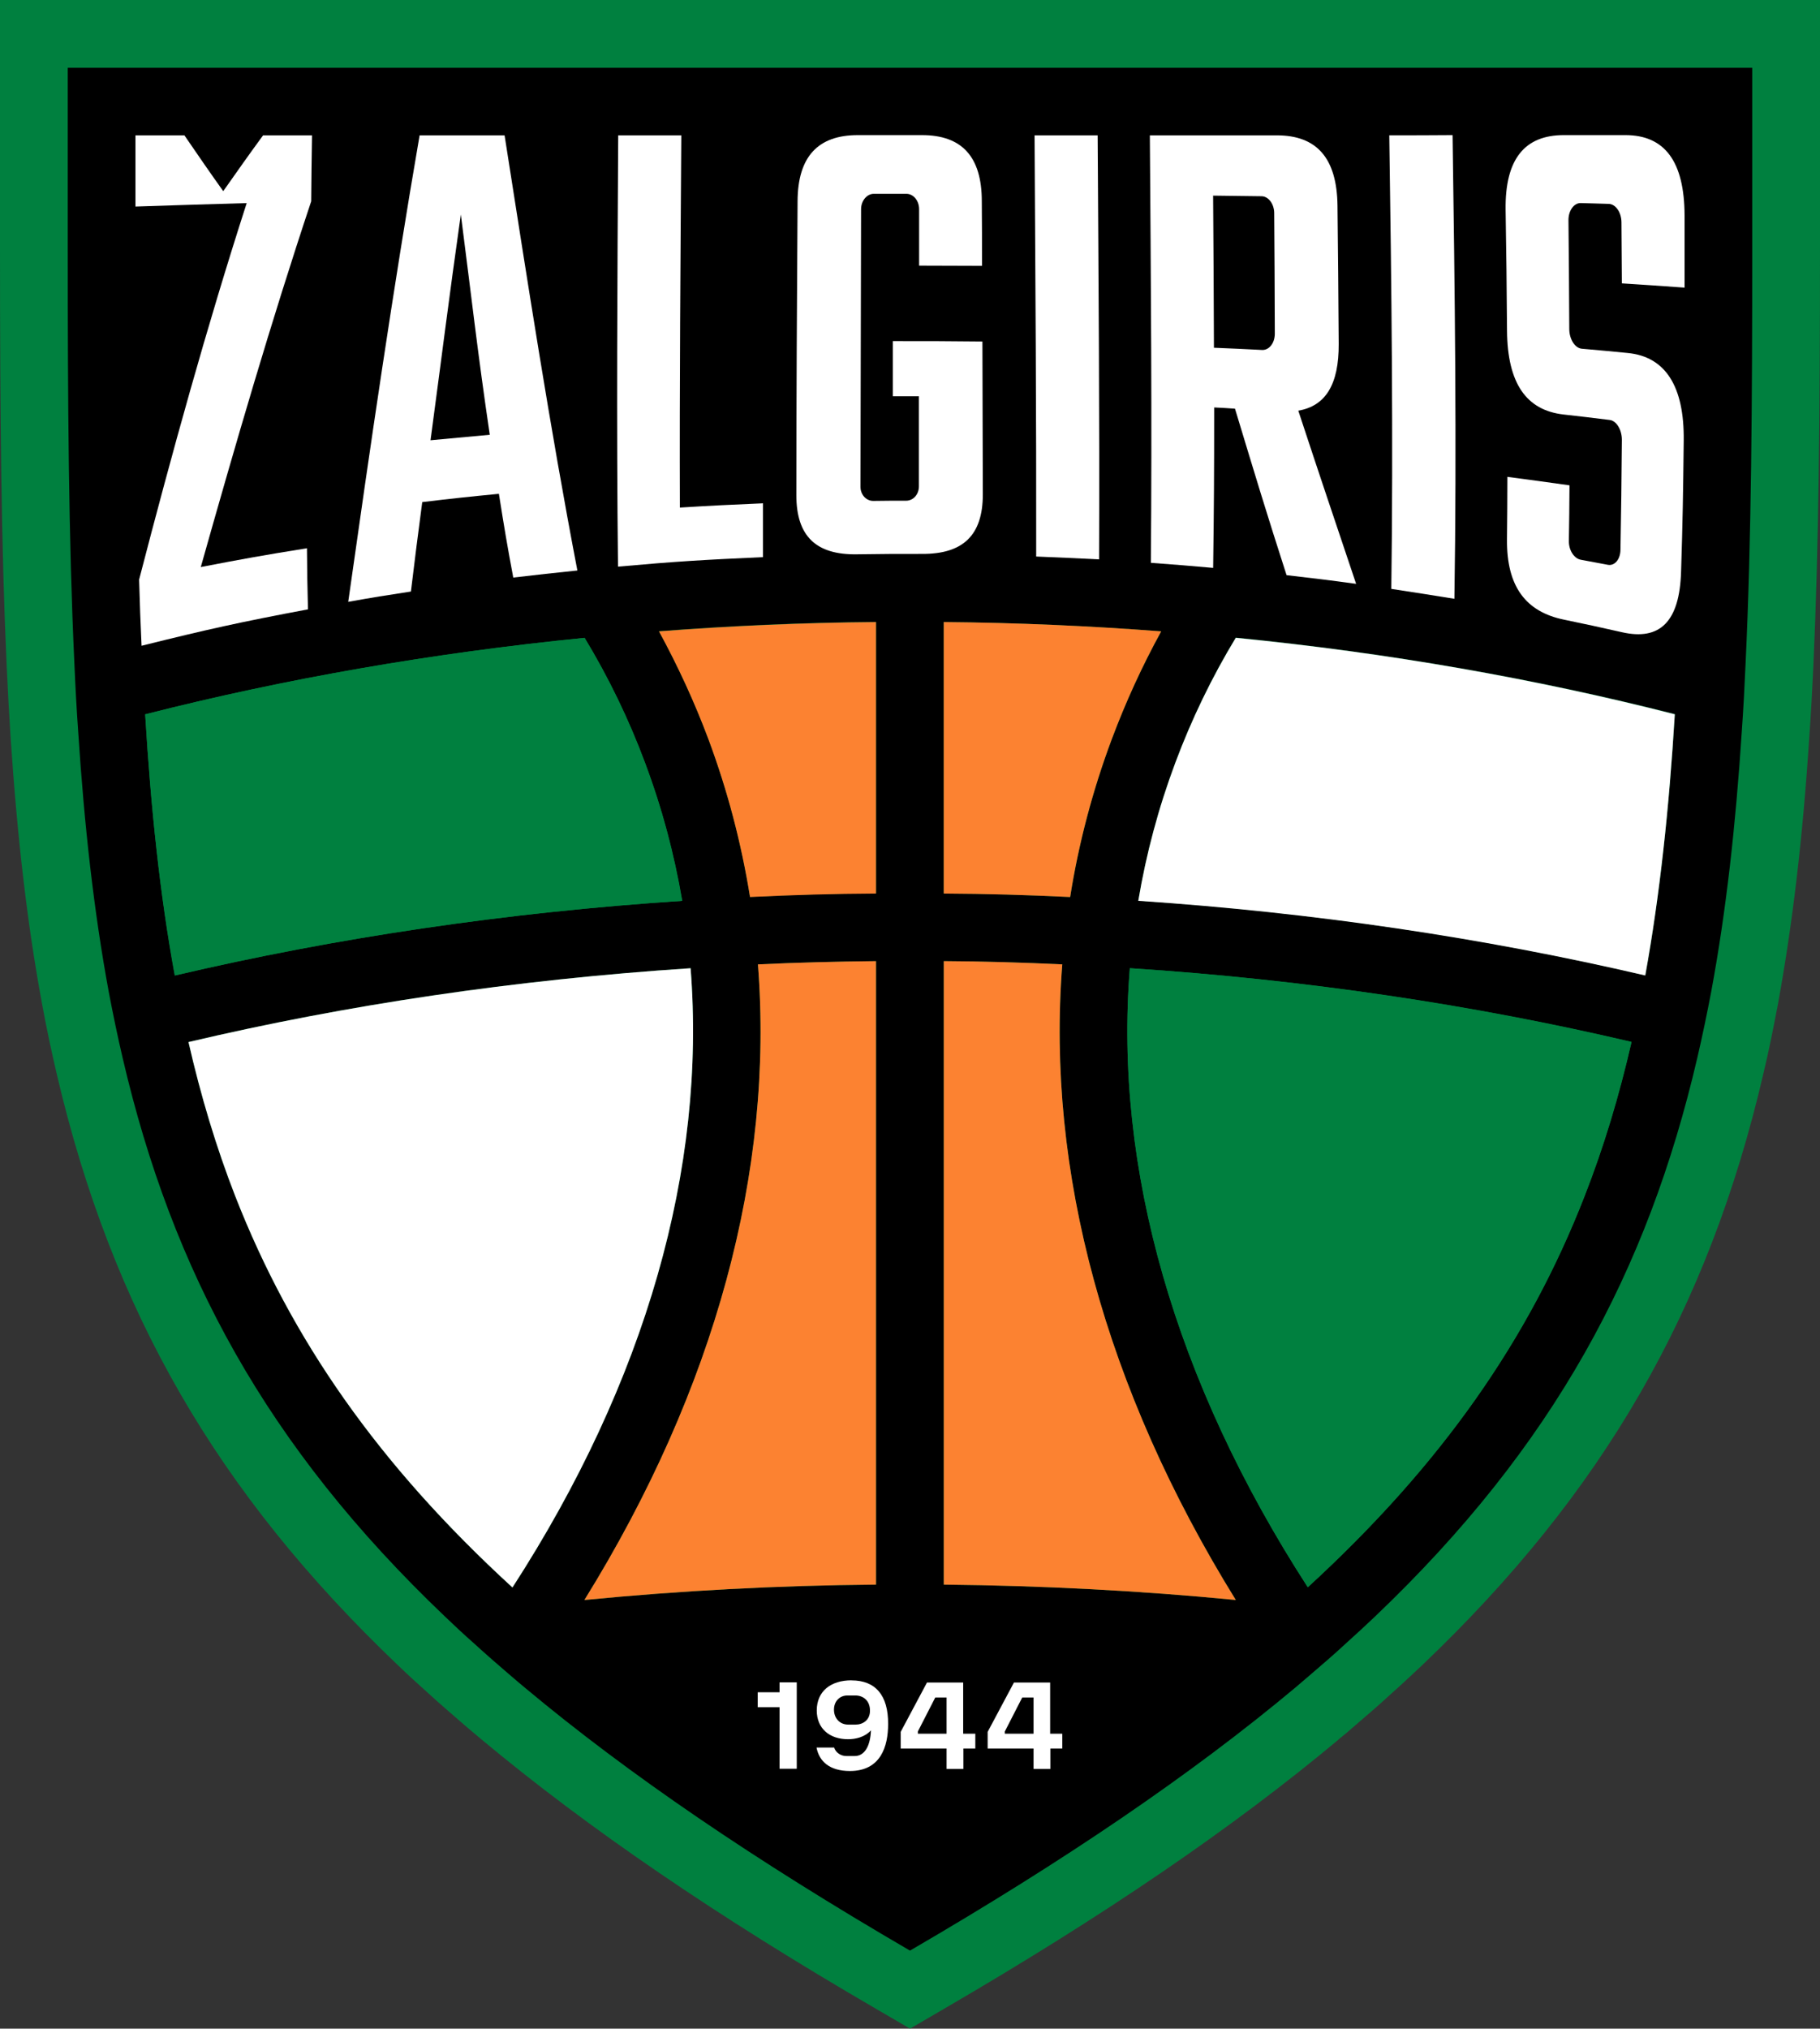
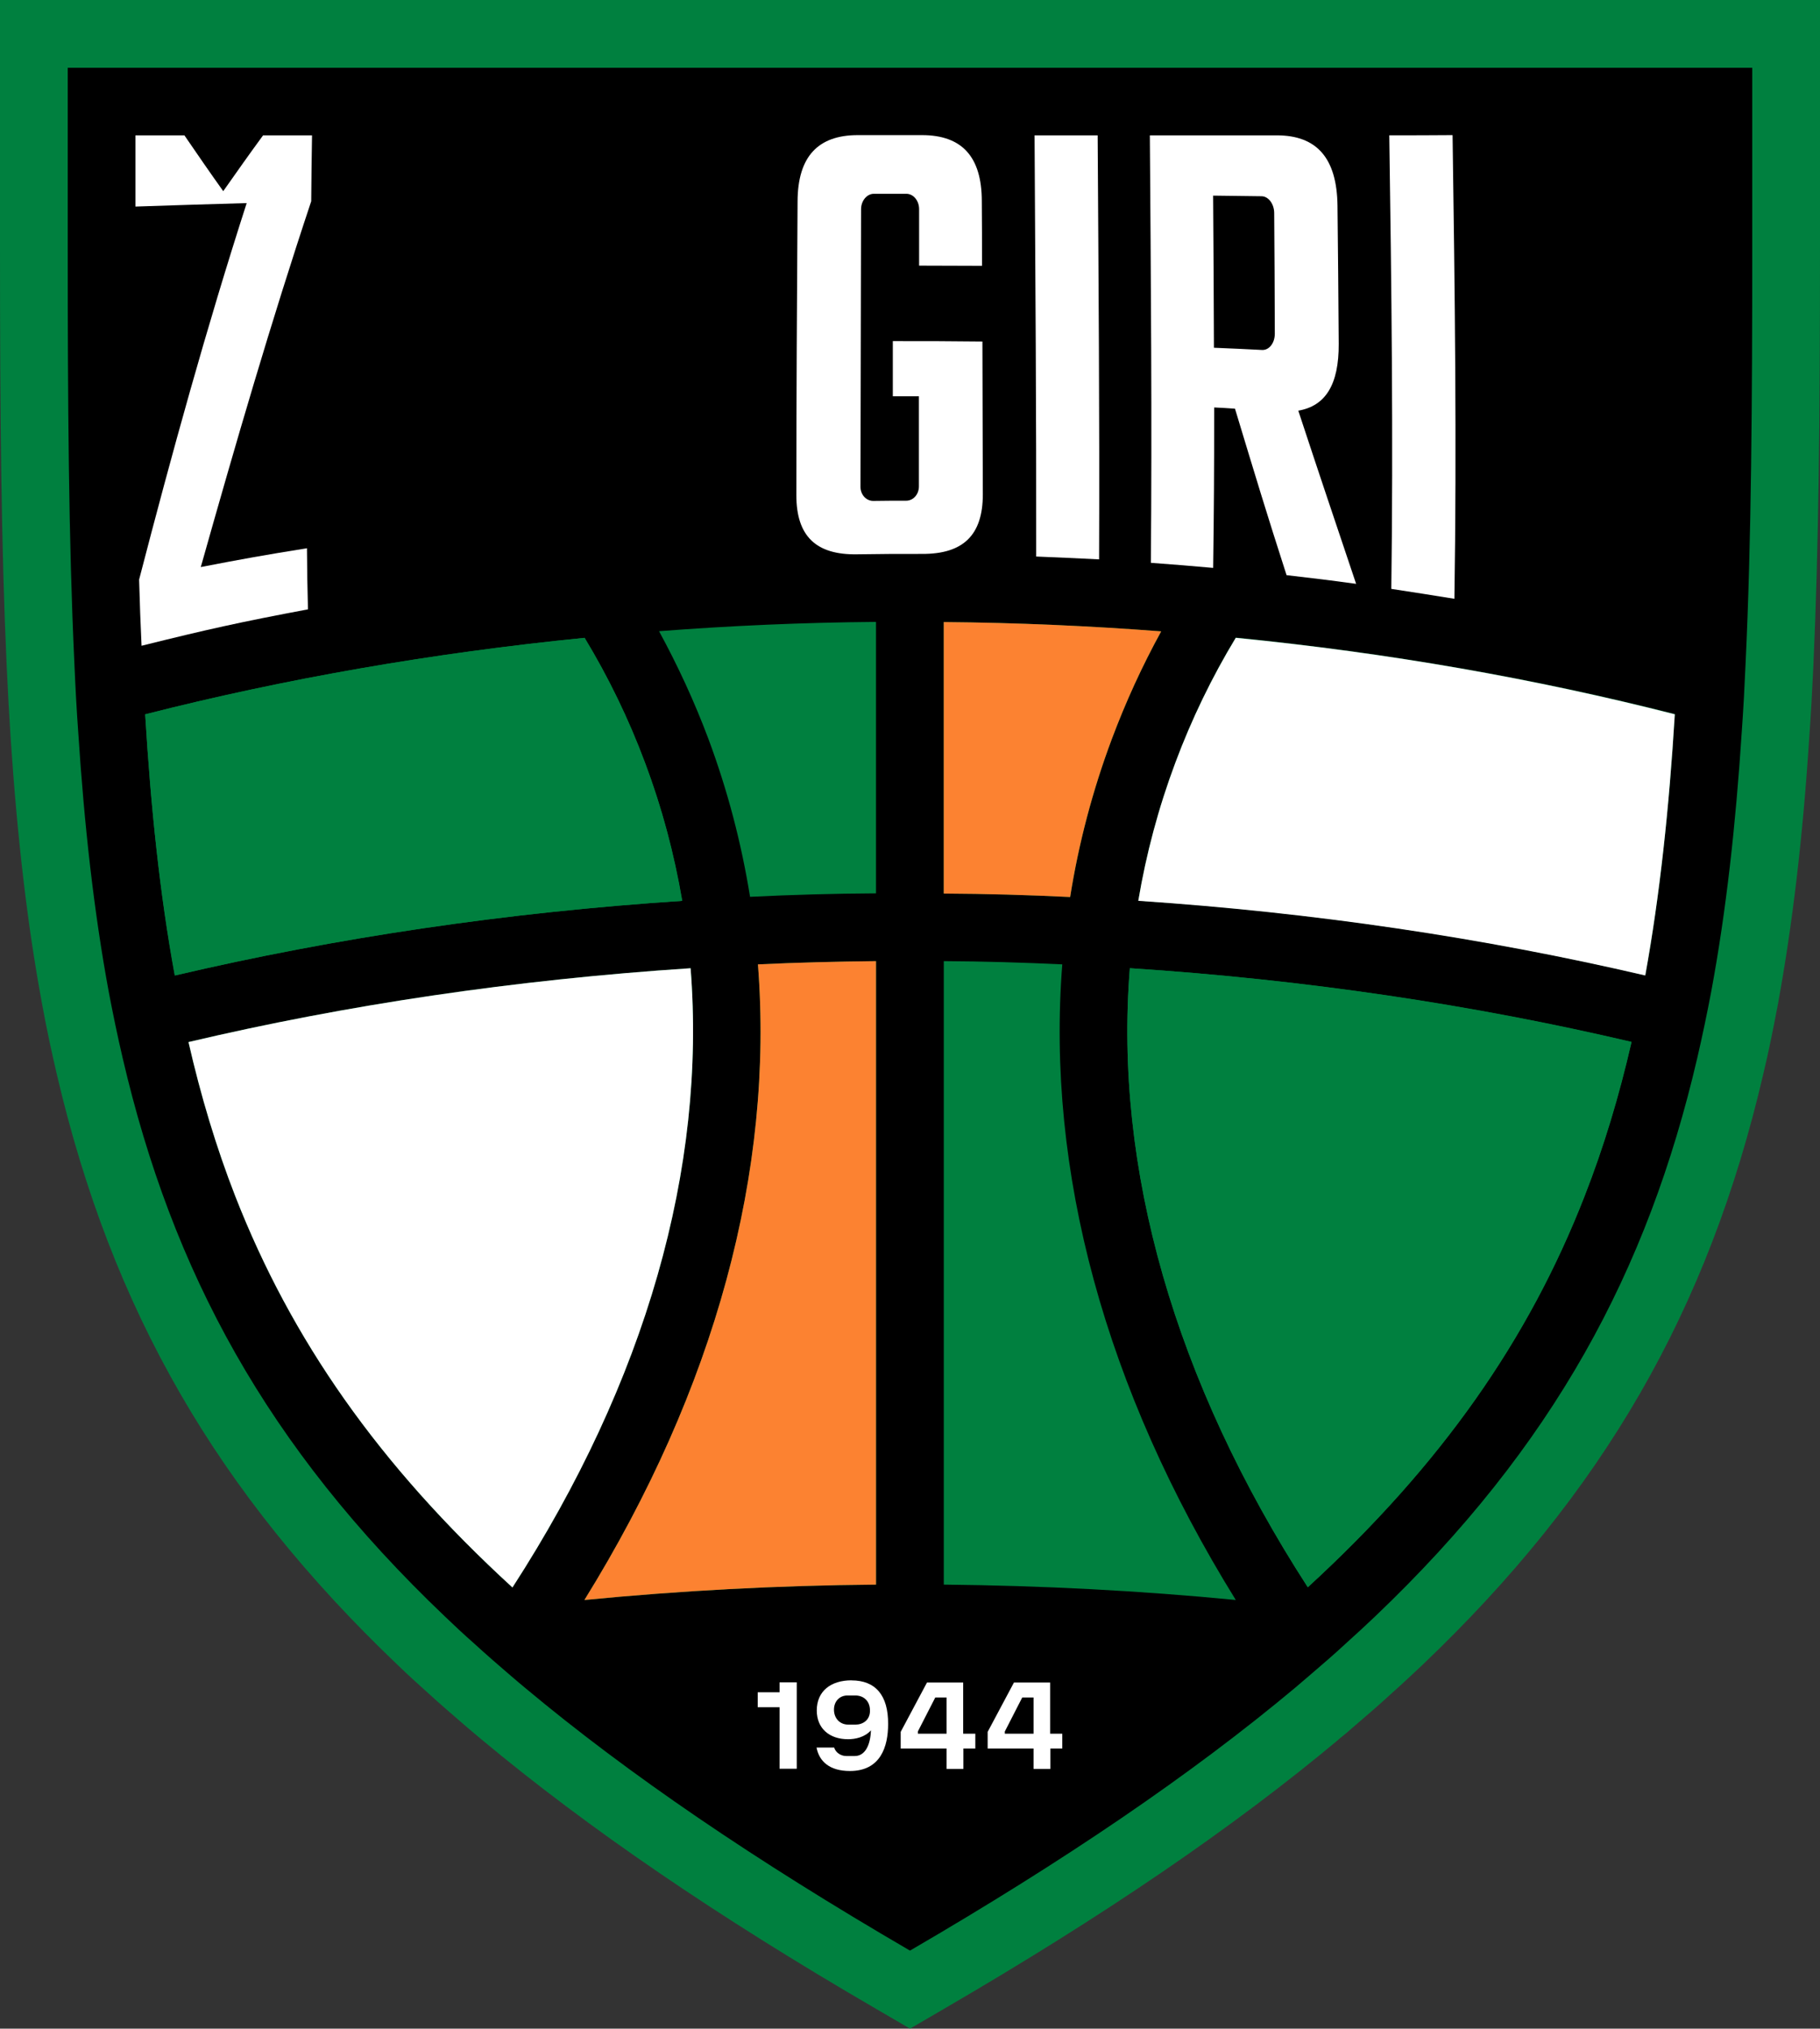
<svg xmlns="http://www.w3.org/2000/svg" id="eedcaeed-LOGOS" viewBox="0 0 538.49 600">
  <rect x="0" y="0" width="538.49" height="600" fill="#333333" stroke="none" />
  <path d="m538.49,52.11v21.18c0,49.96-.36,88.07-1.97,123.85-.36,7.54-.72,14.36-1.2,20.82-1.91,29.68-4.97,55.52-9.27,78.98-1.32,6.94-2.69,13.88-4.31,20.58-16.27,70-47.45,124.03-101,175.01-2.93,2.75-5.92,5.56-9.03,8.32-3.23,2.99-6.88,6.16-11.37,9.99-1.32,1.2-2.69,2.33-4.07,3.41l-.3.3c-31.23,26.09-69.41,52.11-116.67,79.58l-10.05,5.86-10.05-5.86c-47.27-27.46-85.38-53.55-116.55-79.52-1.38-1.14-2.93-2.45-4.49-3.77-4.07-3.53-7.84-6.76-11.31-9.93-2.93-2.63-6.04-5.44-9.15-8.44-53.49-50.98-84.6-104.95-100.94-174.95-1.56-6.7-3.05-13.64-4.31-20.58-4.37-23.45-7.36-49.36-9.33-79.1-.42-6.4-.78-13.16-1.14-20.76C.36,161.37,0,123.2,0,73.23V0h538.49v52.11Z" fill="#00803f" stroke-width="0" />
  <path d="m518.45,20.04H20.04v53.25c0,45.35.24,85.98,1.97,122.96.3,6.94.66,13.7,1.14,20.34,1.79,27.46,4.61,52.89,9.03,76.77,1.26,6.64,2.63,13.22,4.13,19.63,14.66,62.94,42.48,114.76,95.31,165.08,2.81,2.69,5.68,5.38,8.68,8.02,3.53,3.23,7.18,6.4,10.95,9.63,1.38,1.2,2.81,2.39,4.25,3.59,30.51,25.49,67.91,50.92,113.74,77.6,45.89-26.69,83.35-52.17,113.86-77.66,1.38-1.2,2.75-2.33,4.13-3.53,3.77-3.23,7.48-6.4,11.01-9.69,2.93-2.63,5.86-5.33,8.62-7.96,52.83-50.32,80.65-102.19,95.31-165.14,1.5-6.46,2.87-12.98,4.13-19.63,4.43-23.81,7.24-49.24,9.03-76.71.48-6.64.84-13.46,1.14-20.34,1.74-36.98,1.97-77.6,1.97-122.96v-21.12c0-10.47,0-21.18,0-32.13ZM42.96,211.27c41.34-10.53,84.9-18.13,130.02-22.62,7.06,11.67,13.04,23.99,17.89,36.98,4.97,13.28,8.62,26.92,11.01,40.81-51.99,3.41-102.43,10.89-150.12,22.08-4.43-23.81-7.12-49.48-8.8-77.24Zm108.66,258.24c-39.67-36.32-65.46-73.41-82.03-115.78-5.62-14.42-10.17-29.56-13.82-45.53,46.67-11.01,96.51-18.43,148.56-21.84,4.67,59.05-13.22,122.12-52.71,183.15Zm107.58-.84c-29.2.24-57.98,1.79-86.28,4.55,38.71-62.47,56.12-126.96,51.34-187.99,11.55-.54,23.21-.84,34.94-.96v184.4h0Zm0-204.45c-12.5.06-24.89.42-37.28,1.02-2.57-15.92-6.64-31.47-12.33-46.73-4.13-11.01-9.03-21.6-14.6-31.83,21.12-1.62,42.54-2.57,64.2-2.75v80.3Zm20.04-80.24c21.66.18,43.14,1.14,64.32,2.75-5.62,10.23-10.47,20.82-14.6,31.83-5.68,15.2-9.81,30.81-12.33,46.73-12.39-.6-24.83-.96-37.4-1.02v-80.3Zm0,284.68v-184.4c11.79.06,23.51.42,35.06.96-4.79,61.03,12.62,125.53,51.34,187.99-28.3-2.75-57.14-4.25-86.4-4.55Zm189.61-114.94c-16.51,42.36-42.3,79.4-81.91,115.72-39.43-60.97-57.38-124.03-52.65-183.09,51.99,3.41,101.83,10.89,148.44,21.84-3.65,15.98-8.2,31.11-13.88,45.53Zm17.95-65.28c-47.69-11.13-98.07-18.61-150-22.08,2.33-13.88,5.98-27.52,10.95-40.81,4.85-12.98,10.83-25.31,17.89-36.98,44.99,4.49,88.61,12.09,129.9,22.62-1.68,27.82-4.43,53.43-8.74,77.24Z" stroke-width="0" />
  <path d="m495.53,211.27c-1.68,27.76-4.43,53.43-8.74,77.24-47.69-11.13-98.07-18.61-150-22.08,2.33-13.88,5.98-27.52,10.95-40.81,4.85-12.98,10.83-25.31,17.89-36.98,45.05,4.43,88.61,12.09,129.9,22.62Z" fill="#fff" stroke-width="0" />
  <path d="m482.73,308.14c-3.71,15.98-8.26,31.17-13.88,45.59-16.51,42.36-42.3,79.4-81.91,115.72-39.43-60.97-57.38-124.03-52.65-183.09,51.99,3.35,101.83,10.83,148.44,21.78Z" fill="#00803f" stroke-width="0" />
-   <path d="m365.64,473.21c-28.3-2.75-57.2-4.25-86.4-4.55v-184.4c11.79.06,23.51.42,35.06.96-4.79,61.03,12.68,125.53,51.34,187.99Z" fill="#fc8231" stroke-width="0" />
  <path d="m343.56,186.74c-5.62,10.23-10.47,20.82-14.6,31.83-5.68,15.2-9.81,30.81-12.33,46.73-12.39-.6-24.83-.96-37.4-1.02v-80.3c21.72.18,43.2,1.14,64.32,2.75Z" fill="#fc8231" stroke-width="0" />
-   <path d="m259.19,183.98v80.3c-12.5.06-24.89.42-37.28,1.02-2.57-15.92-6.64-31.47-12.33-46.73-4.13-11.01-9.03-21.6-14.6-31.83,21.12-1.62,42.6-2.57,64.2-2.75Z" fill="#fc8231" stroke-width="0" />
  <path d="m259.19,284.26v184.4c-29.2.24-57.98,1.79-86.28,4.55,38.71-62.47,56.12-126.96,51.34-187.99,11.61-.54,23.22-.84,34.94-.96Z" fill="#fc8231" stroke-width="0" />
  <path d="m151.62,469.51c-39.67-36.32-65.46-73.41-82.03-115.78-5.62-14.42-10.17-29.56-13.82-45.53,46.67-11.01,96.51-18.43,148.56-21.84,4.67,59.05-13.22,122.12-52.71,183.15Z" fill="#fff" stroke-width="0" />
  <path d="m201.81,266.43c-51.99,3.41-102.43,10.89-150.12,22.08-4.37-23.81-7.06-49.48-8.74-77.24,41.34-10.53,84.9-18.13,130.02-22.62,7.06,11.67,13.04,23.99,17.89,36.98,4.97,13.22,8.62,26.86,10.95,40.81Z" fill="#00803f" stroke-width="0" />
  <path d="m92.32,40.03h-14.48c-4.73,6.46-7.06,9.81-11.79,16.51-4.61-6.46-6.88-9.81-11.49-16.51h-14.48v21.06c13.1-.42,19.68-.66,32.91-1.02-11.85,36.74-22.14,74.01-31.83,111.35.24,7.96.36,11.85.72,19.57,19.27-4.79,29.14-7,49.24-10.77-.18-7.06-.24-10.71-.3-18.07-12.68,2.03-19.03,3.17-31.41,5.56,10.23-36.26,20.76-72.46,32.67-108.18.06-7.9.12-11.73.24-19.51Z" fill="#fff" stroke-width="0" />
-   <path d="m149.28,40.03h-25.13c-7.9,45.83-14.6,91.96-21.12,137.97,7.36-1.32,11.07-1.91,18.55-3.05,1.26-10.35,1.91-15.62,3.35-26.45,9.03-1.08,13.52-1.56,22.68-2.45,1.62,10.23,2.45,15.2,4.25,24.77,7.72-.9,11.49-1.32,18.97-2.09-8.2-42.72-14.78-85.68-21.54-128.7Zm-21.9,90.17c3.47-25.85,5.33-41.1,8.97-66.77,3.29,25.49,4.91,40.45,8.56,65.16-7.06.66-10.53.96-17.53,1.62Z" fill="#fff" stroke-width="0" />
-   <path d="m201.16,150.12c-.12-36.68.18-73.35.42-110.09h-18.67c-.24,42.54-.54,85.08-.06,127.56,17.35-1.56,25.55-2.03,42.9-2.81v-15.92c-9.87.42-14.84.66-24.59,1.26Z" fill="#fff" stroke-width="0" />
  <path d="m271.94,78.56v-16.69c0-2.51-1.68-4.55-3.77-4.55h-9.63c-2.03,0-3.77,2.03-3.77,4.55-.06,27.34-.12,54.69-.18,82.09,0,2.33,1.68,4.19,3.77,4.19,3.89-.06,5.86-.06,9.75-.06,2.09,0,3.77-1.85,3.77-4.25v-26.63h-7.72v-16.33c10.59,0,15.92,0,26.51.12.06,19.09.06,28.12.12,45.23,0,12.15-5.92,17.65-17.95,17.59-7.72,0-11.61,0-19.33.12-11.97.18-17.89-5.27-17.89-17.47,0-28.96.18-57.98.36-86.94.06-13.22,6.04-19.57,17.83-19.57h18.97c11.79,0,17.71,6.34,17.71,19.57.06,7.54.06,10.89.06,19.09-7.3,0-11.07-.06-18.61-.06Z" fill="#fff" stroke-width="0" />
  <path d="m306.1,40.03c.24,41.52.54,83.05.48,124.57,7.48.3,11.19.48,18.61.84.18-41.82-.18-83.59-.42-125.41-7.48,0-11.25,0-18.67,0Z" fill="#fff" stroke-width="0" />
  <path d="m384.12,121.46c8.08-1.38,12.03-7.72,11.97-19.74-.12-16.45-.18-25.13-.36-40.93-.18-14-6.1-20.76-17.95-20.76h-37.57c.3,42.12.66,84.24.3,126.43,7.36.54,10.95.84,18.43,1.5.24-17.89.3-27.34.3-47.45,2.45.12,3.71.18,6.16.36,6.22,20.52,9.15,30.28,15.26,49.24,8.26.96,12.39,1.44,20.58,2.57-6.64-19.8-10.11-29.98-17.11-51.22Zm-6.94-22.74c0,2.75-1.68,4.85-3.71,4.79-5.68-.3-8.56-.42-14.3-.66-.06-18.01-.12-27.52-.24-44.99,5.74.06,8.56.12,14.3.18,2.03,0,3.71,2.21,3.77,4.85.12,13.76.12,21.42.18,35.84Z" fill="#fff" stroke-width="0" />
-   <path d="m411.05,40.03c.66,44.69,1.2,89.45.6,134.14,7.54,1.14,11.25,1.74,18.67,2.93.72-45.71.12-91.42-.54-137.14-7.48.06-11.25.06-18.73.06Z" fill="#fff" stroke-width="0" />
-   <path d="m498.17,130.26c-.18,15.98-.3,23.75-.78,38.71-.42,14.96-6.28,20.58-17.53,18.01-6.82-1.56-10.23-2.27-17.11-3.71-11.37-2.33-16.99-9.87-16.87-23.69.06-7.3.12-11.01.12-18.55,7.36.96,11.07,1.5,18.37,2.51-.06,6.7-.06,9.99-.18,16.45-.06,2.75,1.56,5.21,3.53,5.56,3.23.6,4.85.9,8.02,1.5,1.97.36,3.65-1.56,3.71-4.37.24-12.68.3-19.21.42-32.61,0-2.99-1.62-5.62-3.59-5.86-5.44-.66-8.2-1.02-13.7-1.62-10.95-1.26-16.57-9.15-16.69-24.83-.12-14.6-.18-21.9-.42-35.78-.18-14.84,5.56-22.02,17.23-22.02h18.19c11.67,0,17.47,7.78,17.53,23.75v21.36c-7.42-.54-11.13-.78-18.55-1.26-.06-7.72-.06-10.89-.12-18.01,0-2.93-1.68-5.44-3.77-5.5-3.29-.12-4.97-.12-8.26-.24-2.03-.06-3.71,2.27-3.65,5.15.12,12.39.18,18.97.24,32.07,0,3.05,1.68,5.68,3.71,5.86,5.44.48,8.14.72,13.58,1.26,11.25,1.08,16.75,9.99,16.57,25.85Z" fill="#fff" stroke-width="0" />
+   <path d="m411.05,40.03c.66,44.69,1.2,89.45.6,134.14,7.54,1.14,11.25,1.74,18.67,2.93.72-45.71.12-91.42-.54-137.14-7.48.06-11.25.06-18.73.06" fill="#fff" stroke-width="0" />
  <polygon points="235.74 497.57 235.74 523.12 230.65 523.12 230.65 504.93 224.19 504.93 224.19 500.5 230.65 500.5 230.65 497.57 235.74 497.57" fill="#fff" stroke-width="0" />
  <path d="m251.95,496.97c-6.16,0-10.29,3.23-10.29,8.92,0,5.33,3.77,8.5,9.27,8.5,2.15,0,4.97-.6,6.76-2.63-.18,4.61-1.85,7.6-4.79,7.6h-2.51c-1.56,0-3.11-.96-3.59-2.51h-5.21c.78,4.07,3.83,6.94,9.87,6.94,9.15,0,11.31-7.3,11.31-13.88.06-8.56-3.77-12.92-10.83-12.92Zm1.2,13.1h-2.15c-2.57,0-4.25-1.91-4.25-4.43s1.74-4.19,3.95-4.19h2.39c2.27,0,4.31,1.5,4.31,4.43.06,2.87-2.15,4.19-4.25,4.19Z" fill="#fff" stroke-width="0" />
  <path d="m284.98,512.76v-15.14h-10.71l-7.78,14.6v4.91h13.58v6.04h4.97v-6.04h3.53v-4.37h-3.59Zm-4.91,0h-8.5v-.66l5.15-10.05h3.35v10.71Z" fill="#fff" stroke-width="0" />
  <path d="m310.71,512.76v-15.14h-10.71l-7.78,14.6v4.91h13.58v6.04h4.97v-6.04h3.53v-4.37h-3.59Zm-4.91,0h-8.5v-.66l5.15-10.05h3.35v10.71h0Z" fill="#fff" stroke-width="0" />
</svg>